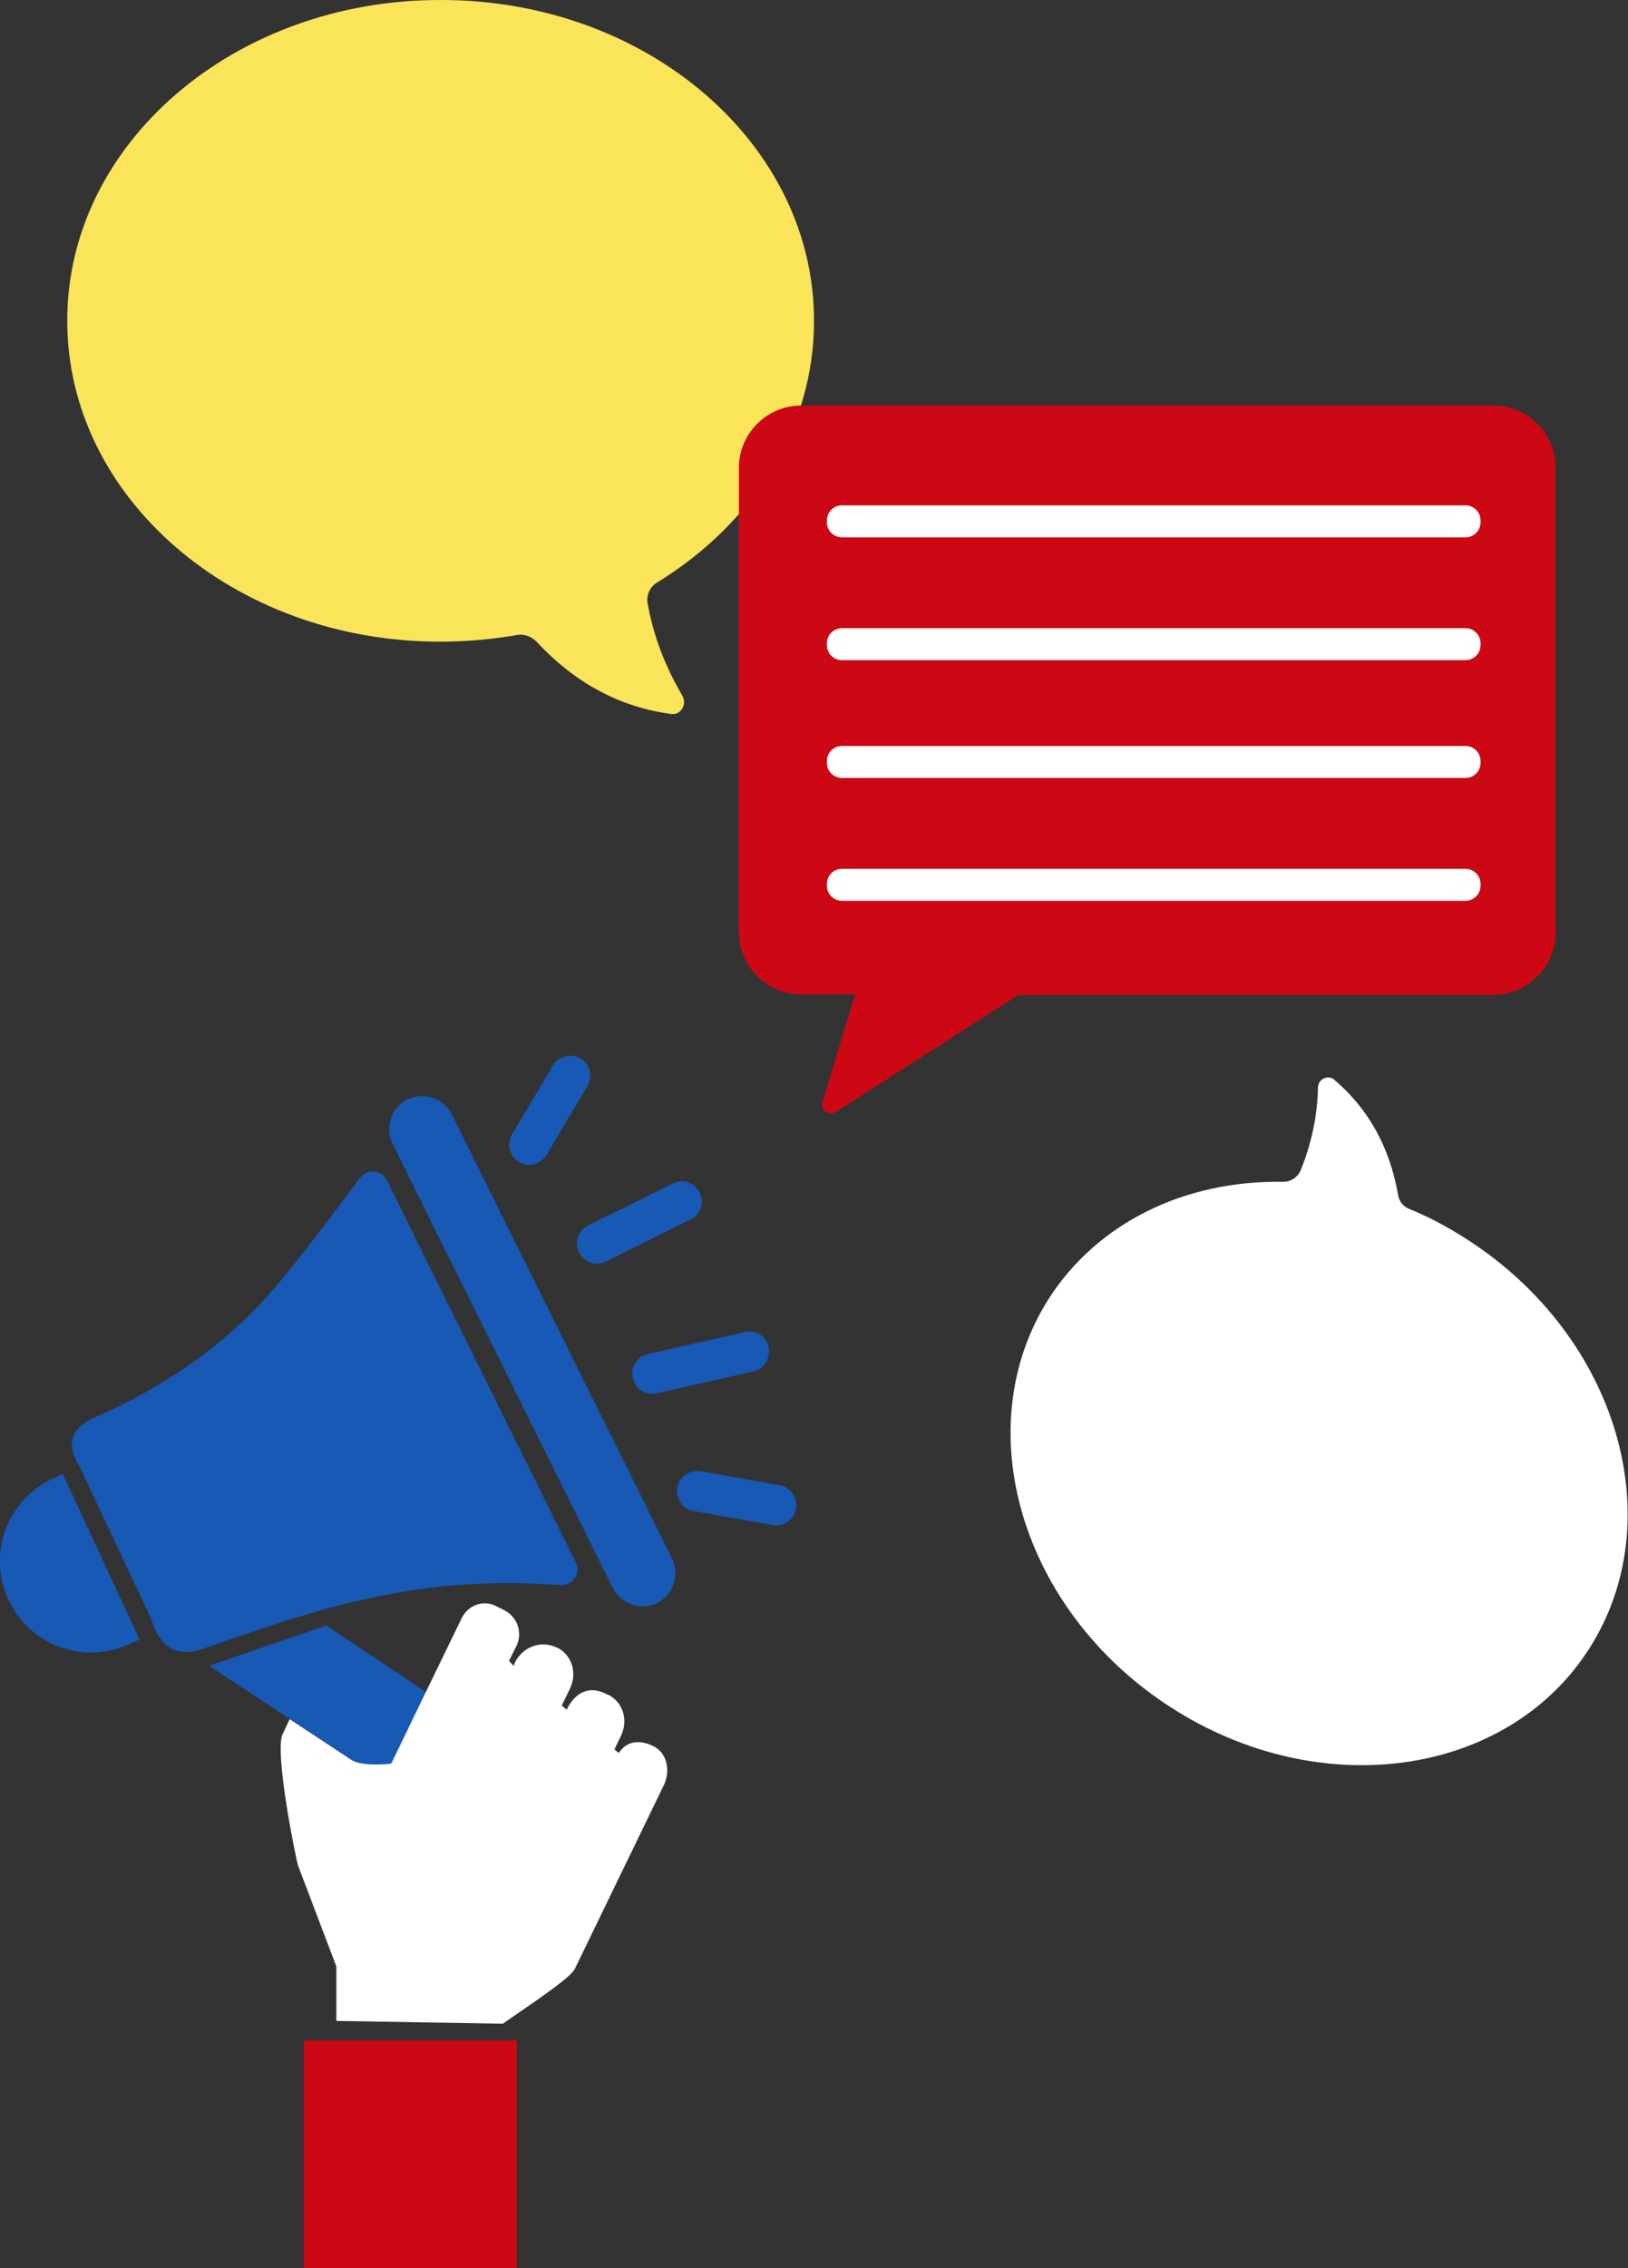
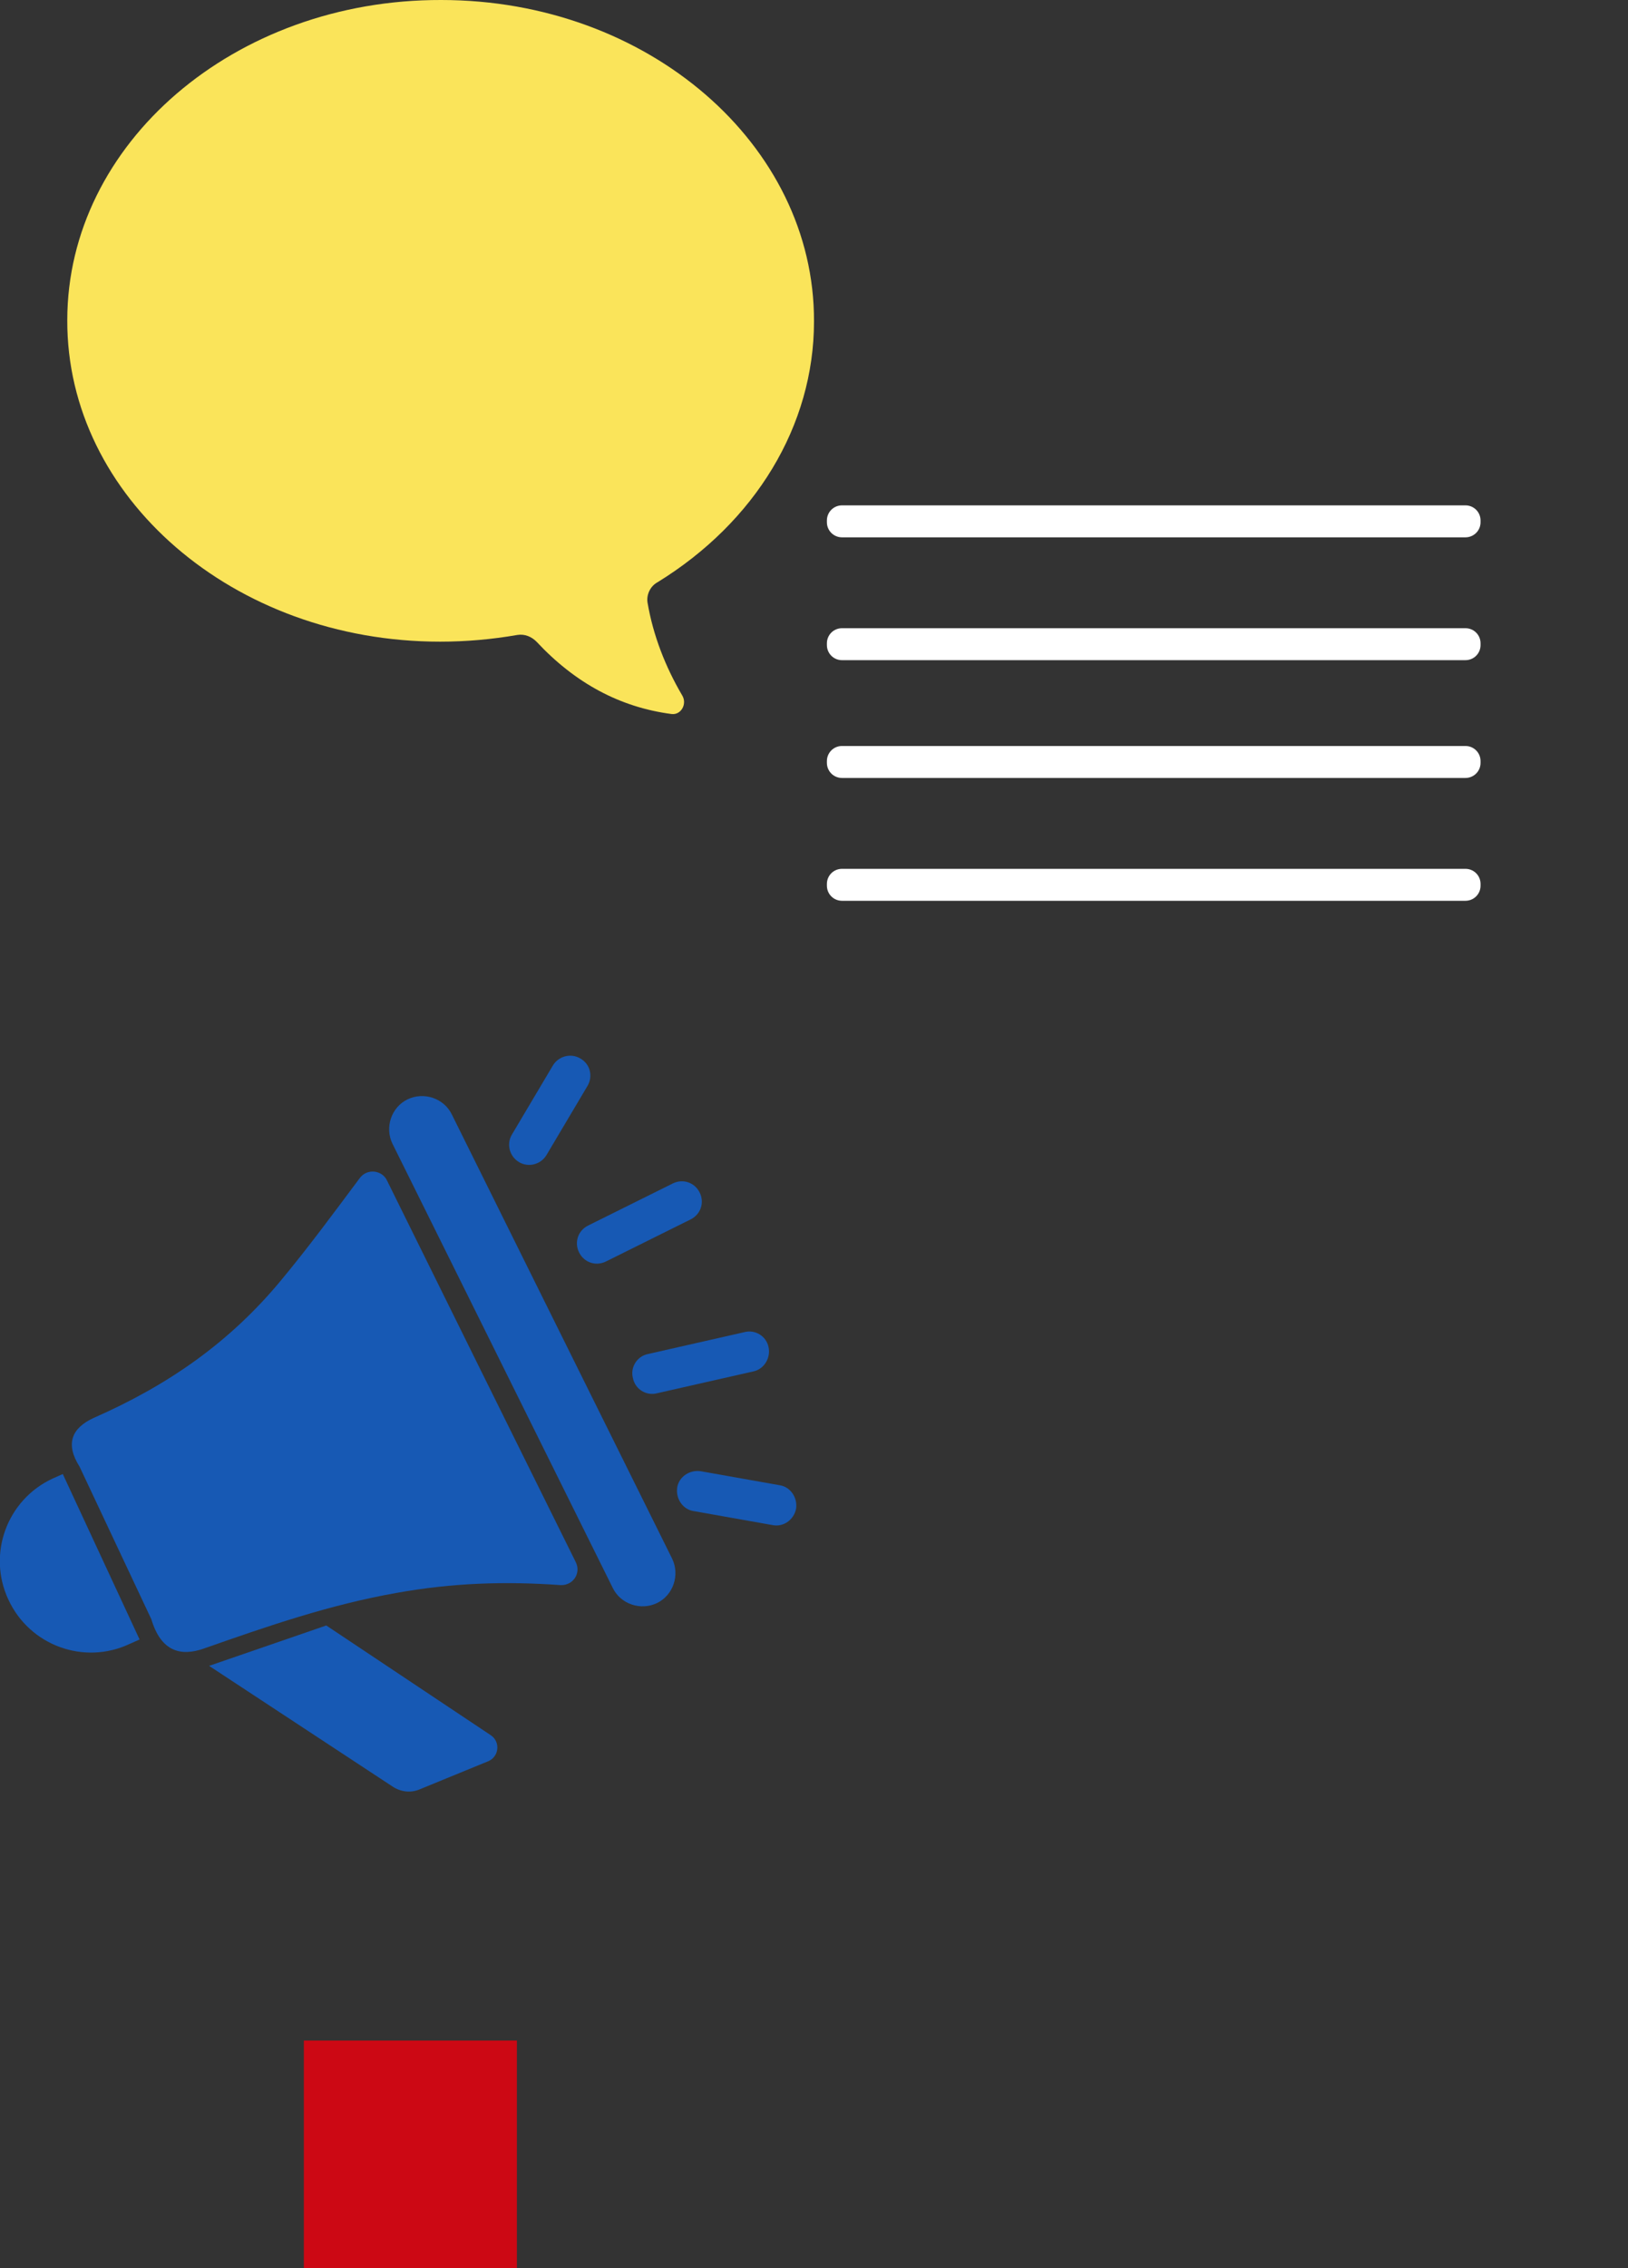
<svg xmlns="http://www.w3.org/2000/svg" xmlns:xlink="http://www.w3.org/1999/xlink" id="Layer_1" x="0px" y="0px" viewBox="0 0 290.4 404.4" style="enable-background:new 0 0 290.4 404.4;" xml:space="preserve">
  <rect x="0" y="0" width="290.4" height="404.4" fill="#333333" stroke="none" />
  <style type="text/css">	.st0{fill:#1759B4;}	.st1{fill:#FAE45A;}	.st2{fill:#CC0814;}	.st3{fill:#FFFFFF;}	.st4{clip-path:url(#SVGID_2_);}</style>
  <g>
    <g>
      <g>
        <path class="st0" d="M14.2,261.5c-2.6-4.1-1.4-6.9,2.5-8.7c13.2-5.8,24.2-13.4,33.4-24.5c4.9-5.9,9.4-12,14.1-18.3    c1.3-1.7,3.9-1.4,4.8,0.4c11.2,22.7,22.4,45.3,33.7,68.1c1,2-0.5,4.2-2.7,4.1c-10-0.7-19.3-0.4-29.3,1.4    c-11.9,2.1-22.9,5.9-34.3,9.9c-4.2,1.5-7.7,0.5-9.4-5.2L14.2,261.5z" />
        <path class="st0" d="M117.2,285.8L117.2,285.8c-2.9,1.4-6.5,0.2-7.9-2.7L70,203.9c-1.4-2.9-0.2-6.5,2.7-7.9l0,0    c2.9-1.4,6.5-0.2,7.9,2.7l39.3,79.2C121.3,280.8,120.1,284.4,117.2,285.8z" />
        <path class="st0" d="M87.1,314l-12.2,5c-1.6,0.7-3.4,0.5-4.9-0.5L37.3,297l20.9-7.2l29.4,19.6C89.3,310.6,89,313.2,87.1,314z" />
        <path class="st0" d="M24.9,292.3l-1.8,0.8c-8.1,3.8-17.8,0.3-21.6-7.9l0,0c-3.8-8.1-0.3-17.8,7.9-21.6l1.8-0.8L24.9,292.3z" />
      </g>
      <g>
        <path class="st0" d="M104.8,193.6l-7.3,12.3c-1,1.7-3.2,2.3-4.9,1.3l0,0c-1.7-1-2.3-3.2-1.3-4.9l7.3-12.3c1-1.7,3.2-2.3,4.9-1.3    l0,0C105.3,189.7,105.8,191.9,104.8,193.6z" />
        <path class="st0" d="M123.2,217.4l-15.1,7.5c-1.8,0.9-3.9,0.2-4.8-1.6l0,0c-0.9-1.8-0.2-3.9,1.6-4.8L120,211    c1.8-0.9,3.9-0.2,4.8,1.6l0,0C125.7,214.4,125,216.5,123.2,217.4z" />
        <path class="st0" d="M134.4,244.5l-17.2,3.9c-1.9,0.5-3.9-0.7-4.3-2.7l0,0c-0.5-1.9,0.7-3.9,2.7-4.3l17.2-3.9    c1.9-0.5,3.9,0.7,4.3,2.7l0,0C137.5,242.1,136.3,244.1,134.4,244.5z" />
        <path class="st0" d="M137.8,271.9l-14.1-2.5c-1.9-0.3-3.2-2.2-2.9-4.2l0,0c0.3-1.9,2.2-3.2,4.2-2.9l14.1,2.5    c1.9,0.3,3.2,2.2,2.9,4.2l0,0C141.6,271,139.7,272.3,137.8,271.9z" />
      </g>
    </g>
    <path id="Shape_13_copy_3" class="st1" d="M95.7,114.4c-0.9-0.9-2.1-1.4-3.4-1.2c-4.6,0.8-9.2,1.2-13.8,1.2  c-36.9,0-66.6-25.8-66.5-57.3C12,25.6,41.8-0.1,78.7,0c36.9,0,66.6,25.8,66.5,57.3c0,18.6-10.5,35.8-27.9,46.5  c-1.3,0.7-2,2.2-1.8,3.6c1,5.9,3.2,11.5,6.2,16.6c0.9,1.5-0.2,3.5-1.9,3.3C110.6,126.1,102.6,121.8,95.7,114.4z" />
    <rect x="54.2" y="363.8" class="st2" width="38" height="40.6" />
    <g>
-       <path id="Shape_603_copy_3" class="st2" d="M277.5,166.3V83.4c0-6.1-5-11.1-11.1-11.1H142.9c-6.1,0-11.1,5-11.1,11.1v82.8   c0,6.1,5,11.1,11.1,11.1h9.6l-5.9,19.6c0,0.6,0.3,1.1,0.8,1.4c0.2,0.1,0.5,0.2,0.8,0.2s0.7-0.1,1-0.3l32.4-20.8h85   C272.6,177.2,277.5,172.3,277.5,166.3z" />
      <path id="Rounded_Rectangle_676_copy_3" class="st3" d="M150.2,90.1h111.2c1.5,0,2.7,1.2,2.7,2.7l0,0v0.3c0,1.5-1.2,2.7-2.7,2.7   l0,0H150.2c-1.5,0-2.7-1.2-2.7-2.7l0,0v-0.3C147.5,91.3,148.7,90.1,150.2,90.1L150.2,90.1z M150.2,112h111.2   c1.5,0,2.7,1.2,2.7,2.7l0,0v0.3c0,1.5-1.2,2.7-2.7,2.7l0,0H150.2c-1.5,0-2.7-1.2-2.7-2.7l0,0v-0.3   C147.5,113.2,148.7,112,150.2,112L150.2,112z M150.2,133h111.2c1.5,0,2.7,1.2,2.7,2.7l0,0v0.3c0,1.5-1.2,2.7-2.7,2.7l0,0H150.2   c-1.5,0-2.7-1.2-2.7-2.7l0,0v-0.3C147.5,134.2,148.7,133,150.2,133L150.2,133z M150.2,154.9h111.2c1.5,0,2.7,1.2,2.7,2.7l0,0v0.3   c0,1.5-1.2,2.7-2.7,2.7l0,0H150.2c-1.5,0-2.7-1.2-2.7-2.7l0,0v-0.3C147.5,156.1,148.7,154.9,150.2,154.9L150.2,154.9z" />
    </g>
-     <path id="Shape_13_copy_4" class="st3" d="M249.4,213.1c0.2,1.1,0.9,2,1.9,2.4c3.7,1.5,7.2,3.4,10.6,5.6  c26.7,17.3,36.2,49.9,21.6,72.8s-48.1,27.7-74.8,10.4c-26.7-17.3-36.2-49.9-21.6-72.8c8.7-13.5,24.2-21.1,41.8-20.8  c1.3,0,2.4-0.7,3-1.8c2-4.8,3.1-9.9,3.2-15c0-1,0.8-1.8,1.8-1.8c0.4,0,0.8,0.1,1.1,0.4C244,197.6,247.9,204.4,249.4,213.1z" />
    <g>
      <g>
        <defs>
          <polygon id="SVGID_1_" points="62.9,313.9 50.3,305.6 39.1,307.7 35.9,349.2 58.9,361.7 107.3,362.6 137.8,317.2 105.8,290.2      88.6,284.2 79.1,285.6 67.4,289.4 61.6,289.9 63.9,294.6     " />
        </defs>
        <clipPath id="SVGID_2_">
          <use xlink:href="#SVGID_1_" style="overflow:visible;" />
        </clipPath>
        <g class="st4">
-           <path class="st3" d="M116.5,311.3L116.5,311.3c-2-1-4.5-1.2-6.1,1.2c-0.4-0.2-0.4-0.3-0.8-0.6l1.2-2.5c1.3-2.8,0.3-6-2.4-7.3     h-0.1c-5-2.7-7.2,2.7-7.2,2.7c-0.3-0.2-0.6-0.5-0.9-0.7l1.5-3.1c1.3-2.8,0.3-6-2.4-7.3h-0.1c-2.7-1.3-5.9-0.1-7.3,2.6l-0.3,0.7     c-0.3-0.3-0.5-0.6-0.8-0.9l1.3-2.6c1.2-2.4,0.2-5.3-2.3-6.5l-1.4-0.7c-2.2-1.1-4.9-0.1-6,2.1c-4,8.2-12.6,26-12.6,26     c-0.4,0.2-6.9,0.6-7.4-1.1l0.3-0.8c0,0-7.9-12-8.1-12.2l-4.2,8.9c-1.5,3.2,2.5,22.9,2.8,23.5l6.8,17.9v9.7l29.7,0.5     c1.6-1.2,11.9-7.9,12.8-9.7l15.9-32.8C119.7,315.6,118.9,312.4,116.5,311.3z" />
-         </g>
+           </g>
      </g>
    </g>
  </g>
</svg>